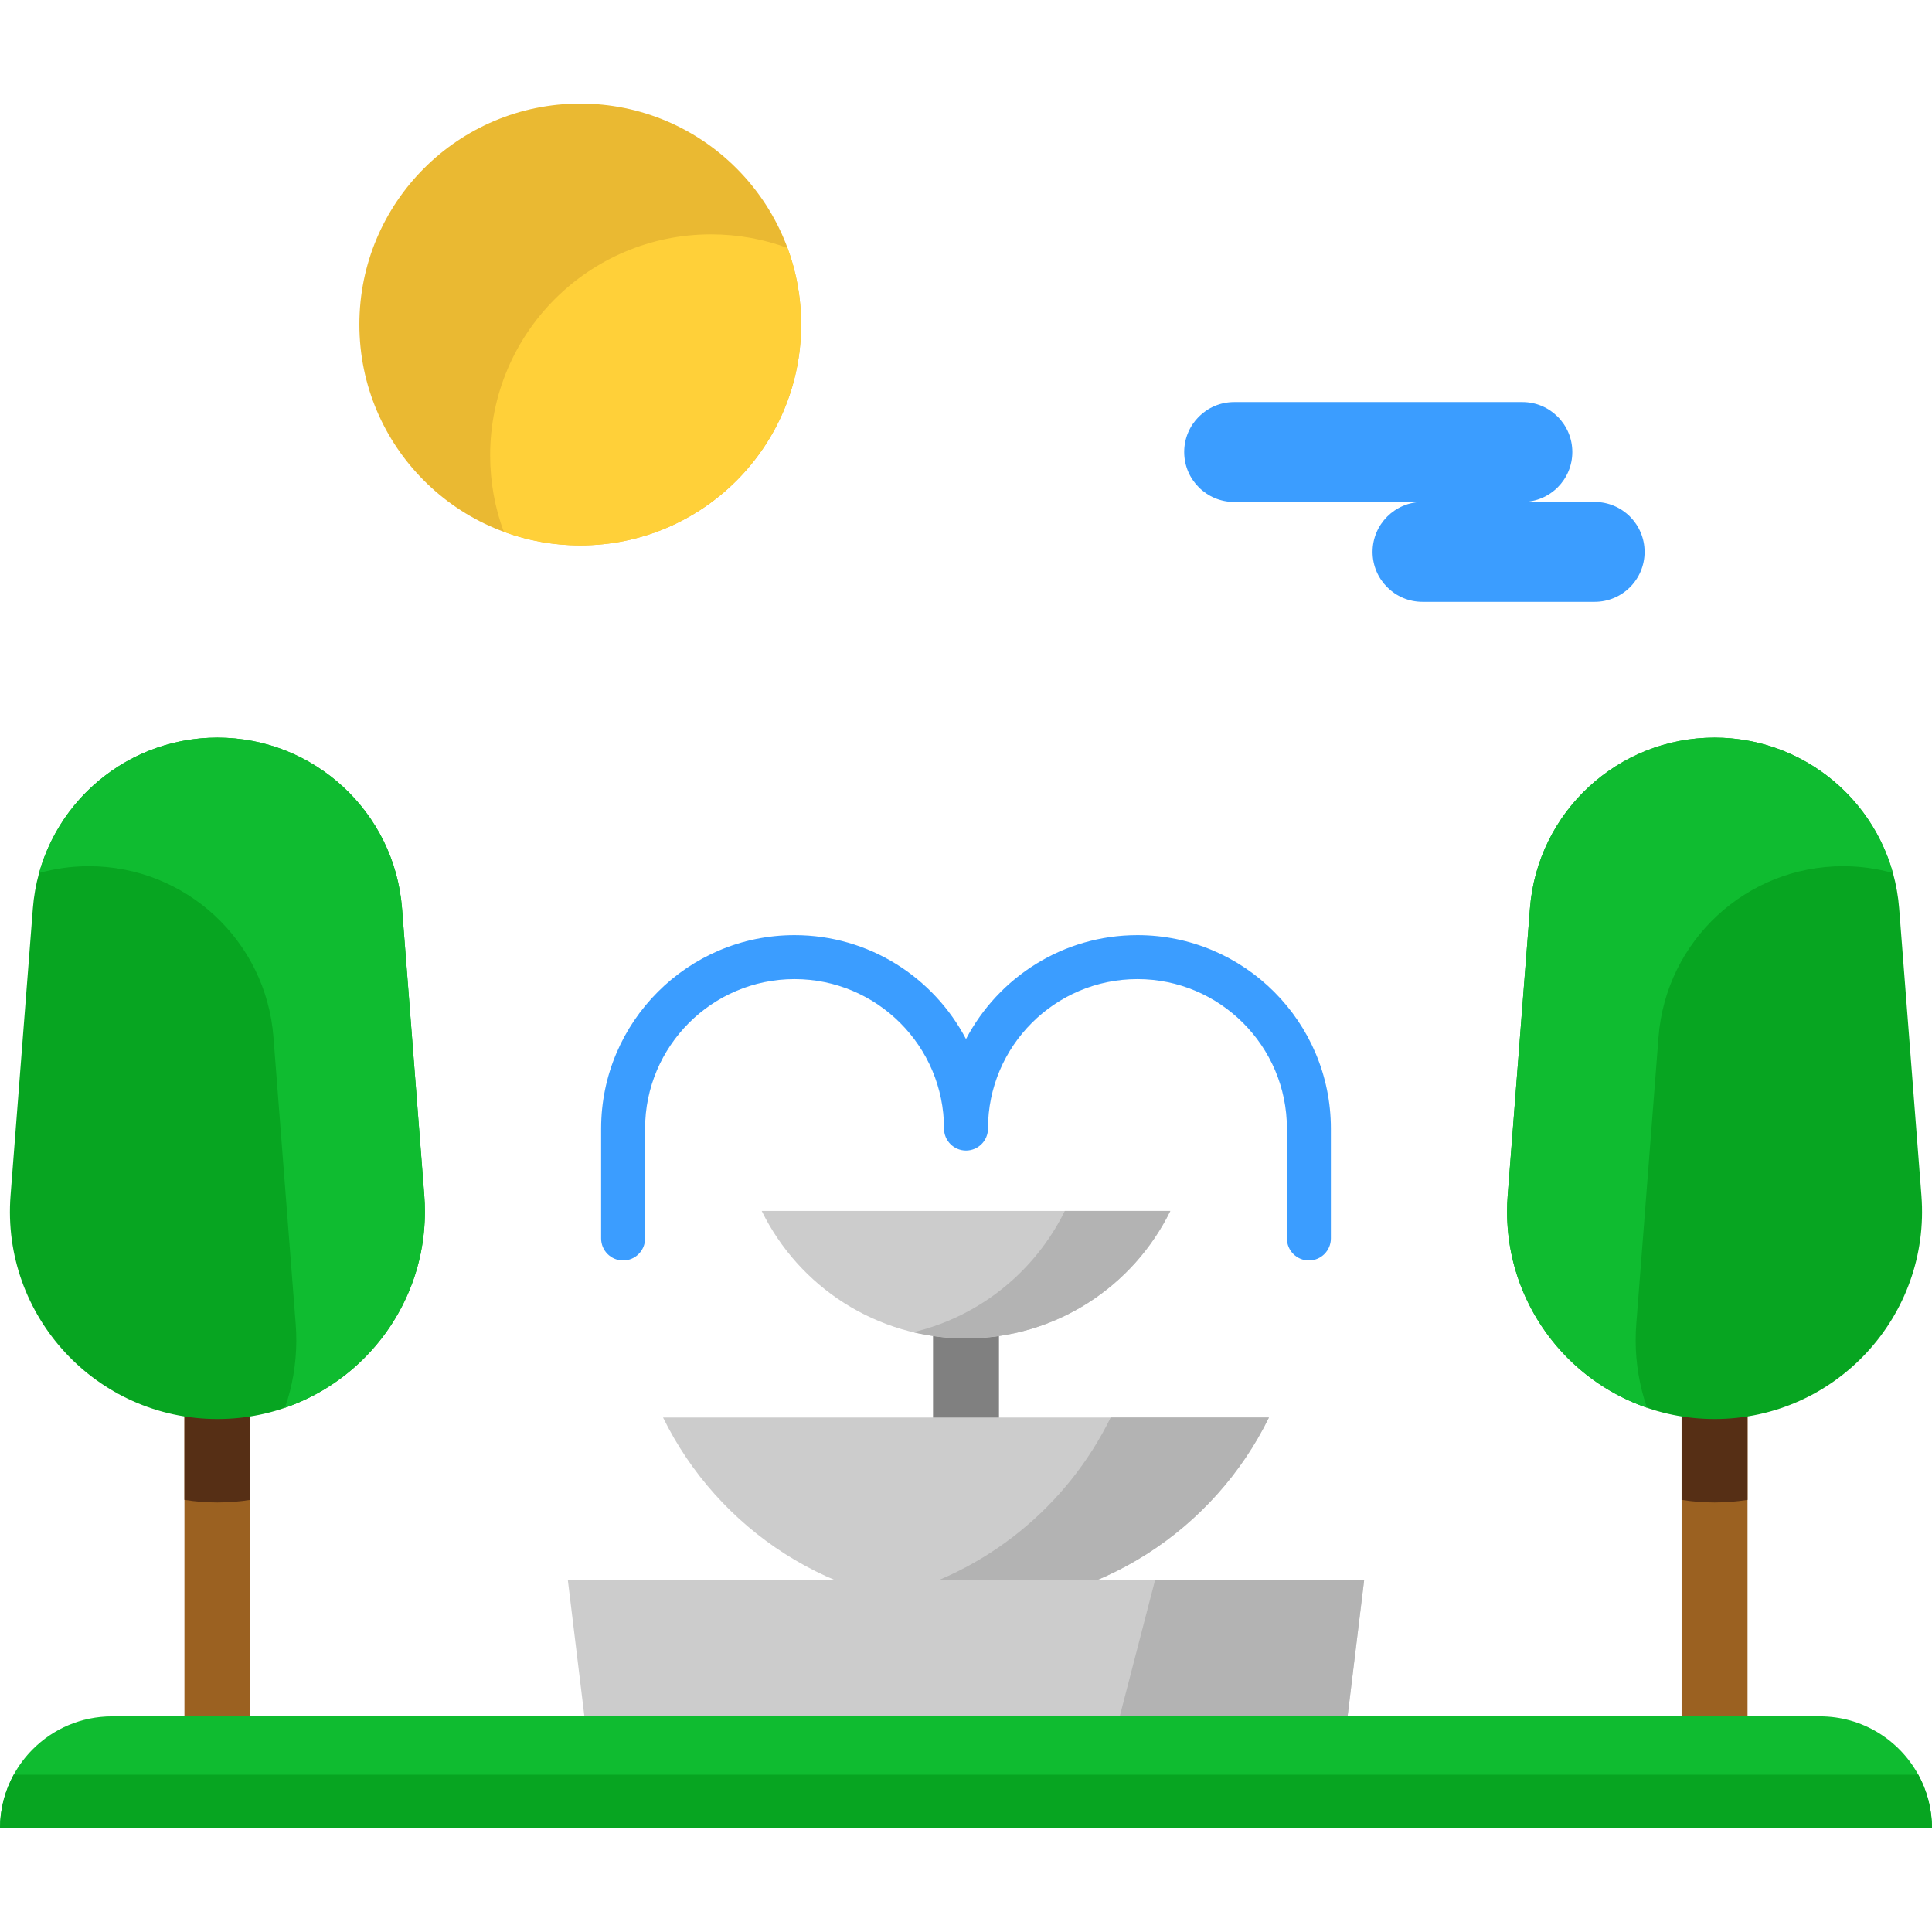
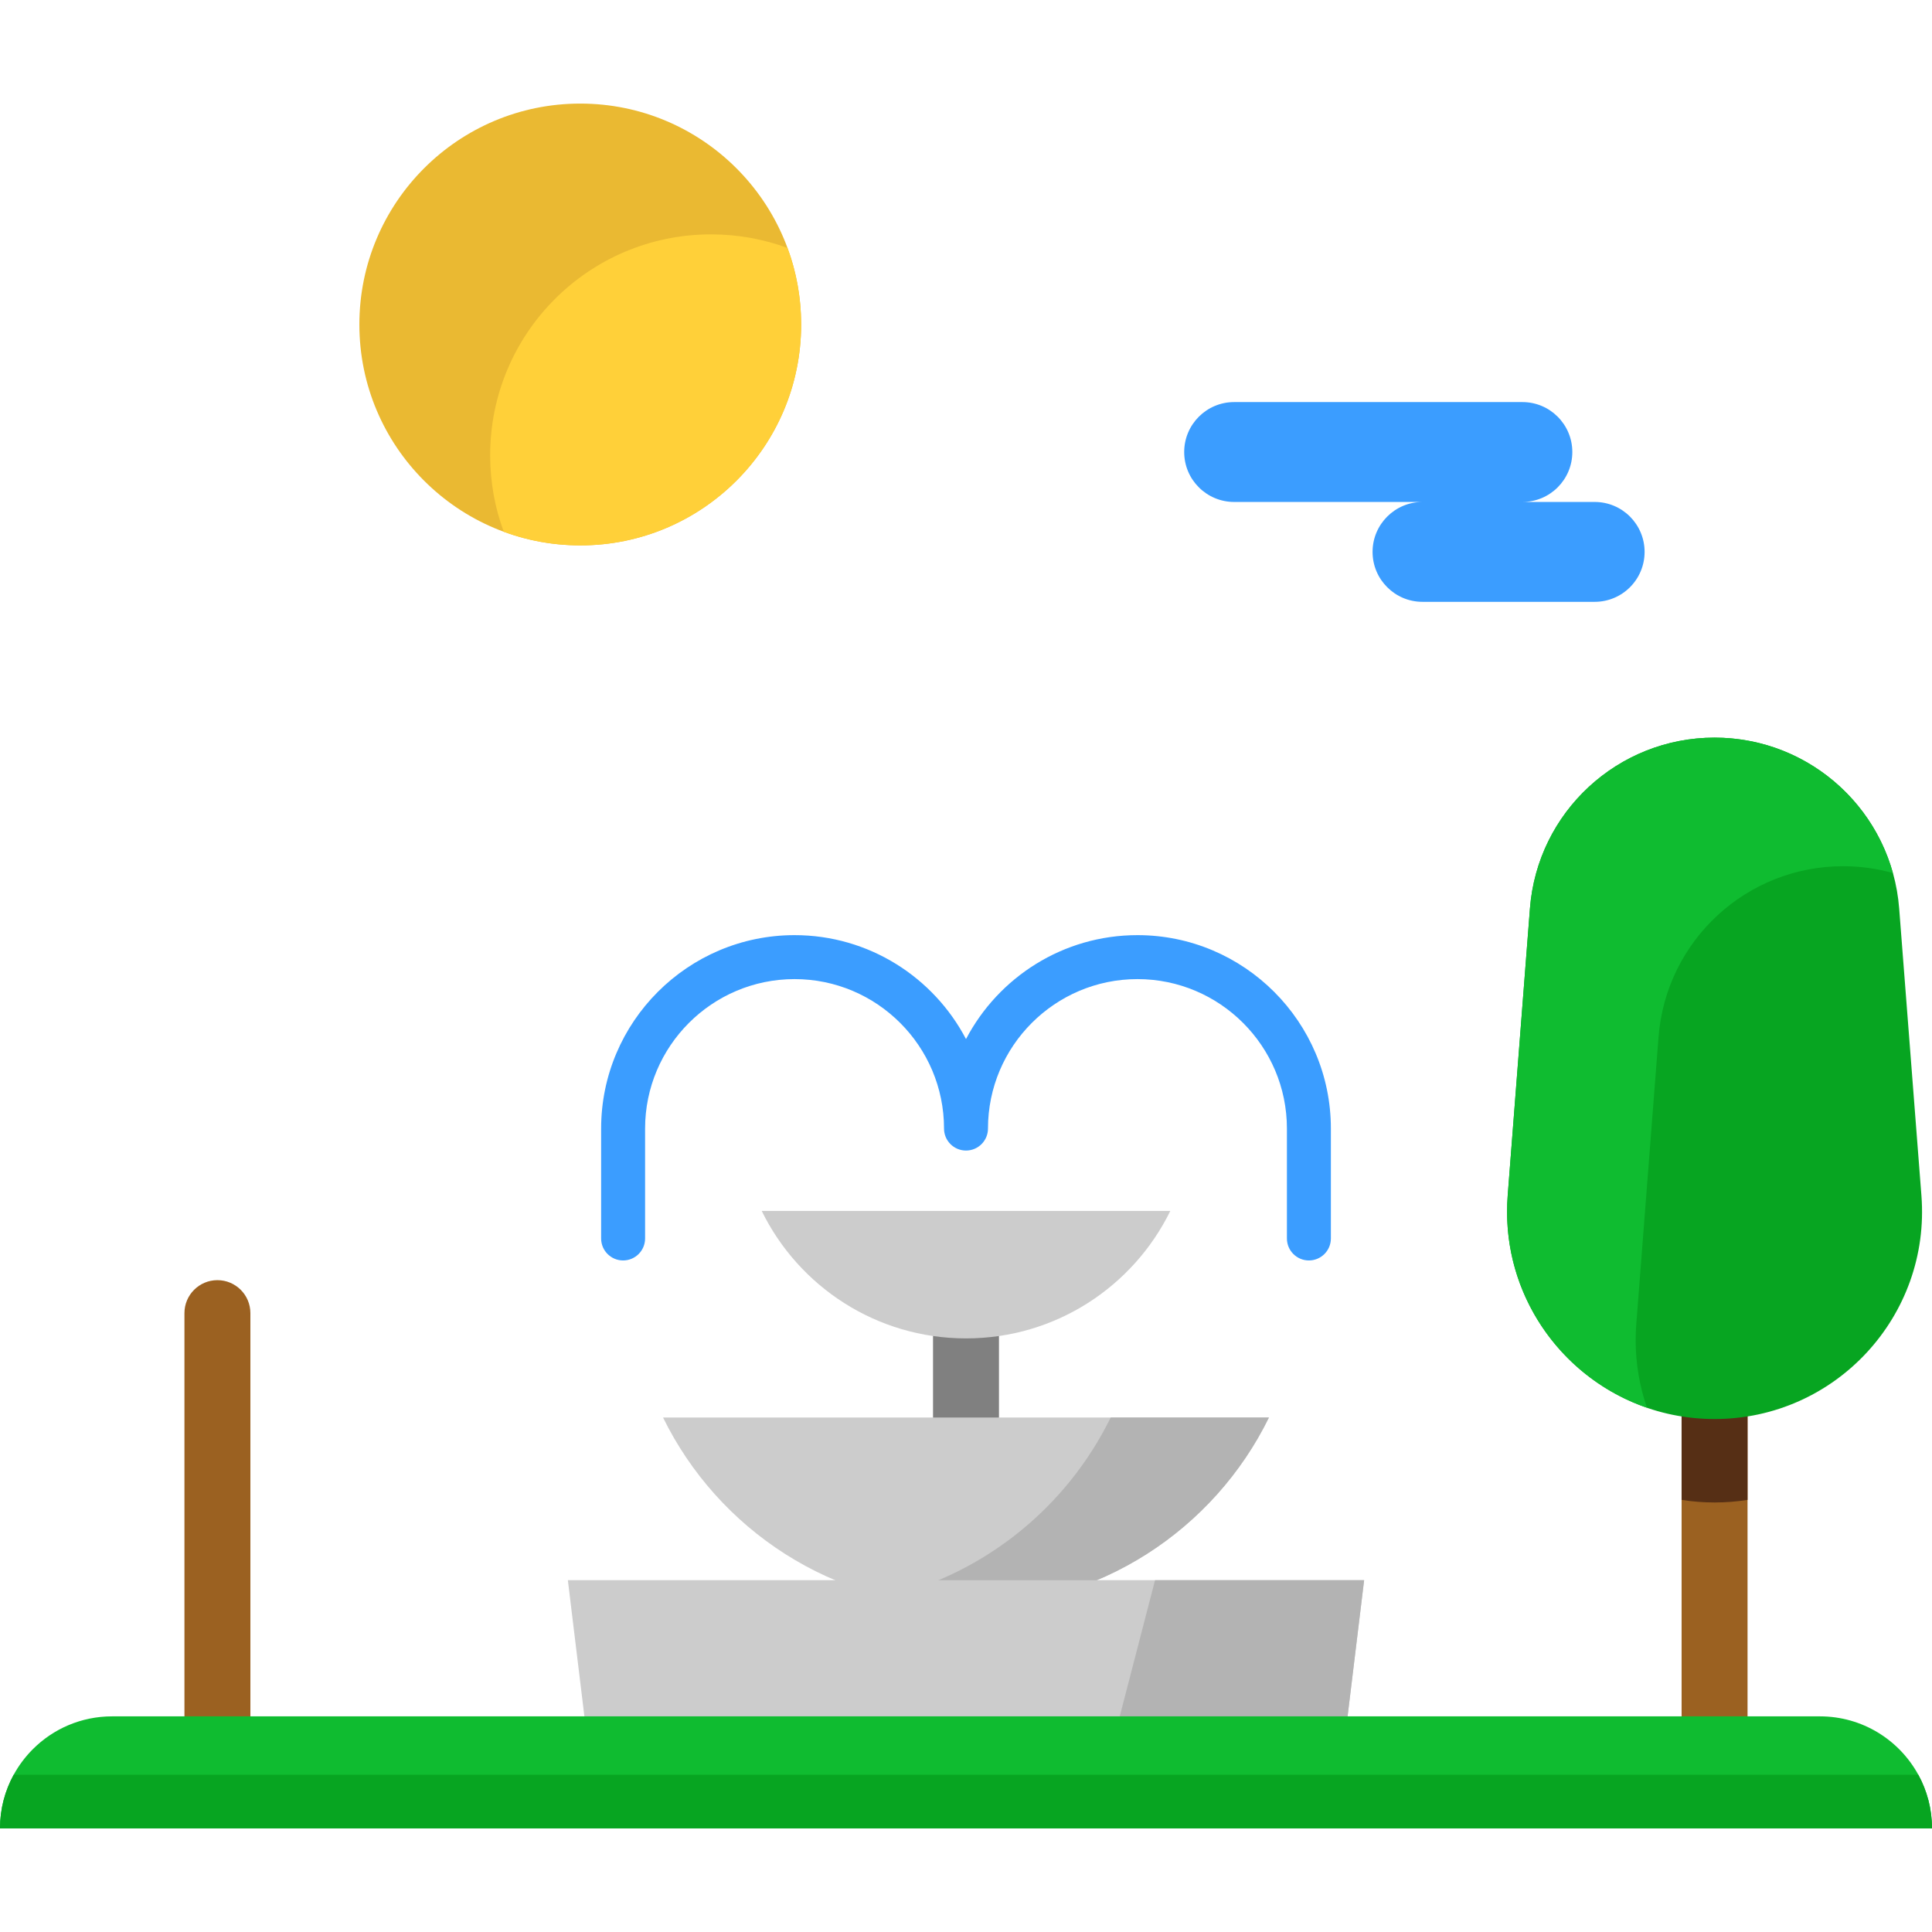
<svg xmlns="http://www.w3.org/2000/svg" version="1.1" id="Layer_1" viewBox="0 0 439.48 439.48" xml:space="preserve" width="512" height="512">
  <g>
    <path style="fill:#9B6121;" d="M397.52,298.702v94.74c0,4.15-3.36,7.5-7.5,7.5c-4.14,0-7.5-3.35-7.5-7.5v-94.74   c0-4.14,3.36-7.5,7.5-7.5C394.16,291.202,397.52,294.562,397.52,298.702z" />
    <path style="fill:#562F15;" d="M397.52,298.702v42.48c-2.44,0.39-4.94,0.59-7.5,0.59s-5.06-0.2-7.5-0.59v-42.48   c0-4.14,3.36-7.5,7.5-7.5C394.16,291.202,397.52,294.562,397.52,298.702z" />
    <path style="fill:#9B6121;" d="M56.956,298.702v94.74c0,4.15-3.36,7.5-7.5,7.5c-4.14,0-7.5-3.35-7.5-7.5v-94.74   c0-4.14,3.36-7.5,7.5-7.5C53.596,291.202,56.956,294.562,56.956,298.702z" />
-     <path style="fill:#562F15;" d="M56.956,298.702v42.48c-2.44,0.39-4.94,0.59-7.5,0.59s-5.06-0.2-7.5-0.59v-42.48   c0-4.14,3.36-7.5,7.5-7.5C53.596,291.202,56.956,294.562,56.956,298.702z" />
    <rect x="212.24" y="291.532" style="fill:#808080;" width="15" height="36.11" />
    <path style="fill:#3B9DFF;" d="M297.74,286.72c-2.761,0-5-2.239-5-5v-25c0-18.748-15.252-34-34-34s-34,15.252-34,34   c0,2.761-2.239,5-5,5s-5-2.239-5-5c0-18.748-15.252-34-34-34s-34,15.252-34,34v25c0,2.761-2.239,5-5,5s-5-2.239-5-5v-25   c0-24.262,19.738-44,44-44c16.92,0,31.641,9.602,39,23.641c7.359-14.039,22.08-23.641,39-23.641c24.262,0,44,19.738,44,44v25   C302.74,284.481,300.501,286.72,297.74,286.72z" />
    <path style="fill:#07A521;" d="M390.023,322.792c-26.26,0-47.2-21.35-47.2-47.13c0-1.23,0.04-2.47,0.14-3.72l5.06-65.29   c1.7-21.93,20-38.86,42-38.86c21.99,0,40.29,16.93,41.99,38.86l5.06,65.29C439.203,299.362,417.523,322.792,390.023,322.792z" />
    <path style="fill:#3B9DFF;" d="M370.783,117.512c2.05,2.06,3.32,4.9,3.32,8.03c0,6.28-5.08,11.36-11.36,11.36h-39.16   c-3.14,0-5.98-1.27-8.03-3.33c-2.06-2.05-3.33-4.89-3.33-8.03c0-6.27,5.09-11.36,11.36-11.36h-42.85c-3.13,0-5.97-1.27-8.03-3.33   c-2.06-2.05-3.33-4.89-3.33-8.03c0-6.27,5.09-11.36,11.36-11.36h65.57c3.14,0,5.98,1.27,8.03,3.33c2.06,2.06,3.33,4.9,3.33,8.03   c0,6.28-5.09,11.36-11.36,11.36h16.44C365.883,114.182,368.723,115.452,370.783,117.512z" />
    <path style="fill:#CCCCCC;" d="M150.828,322.452h137.821c-12.482,25.463-38.642,43-68.905,43   C189.47,365.452,163.309,347.915,150.828,322.452z" />
    <path style="fill:#B3B3B3;" d="M252.649,322.452c-9.924,20.246-28.501,35.47-50.907,40.863c5.775,1.39,11.8,2.137,18.003,2.137   c30.263,0,56.423-17.537,68.905-43H252.649z" />
    <path style="fill:#CCCCCC;" d="M173.268,275.452h92.951c-8.423,17.173-26.062,29-46.476,29S181.678,292.625,173.268,275.452z" />
-     <path style="fill:#B3B3B3;" d="M242.219,275.452c-6.718,13.697-19.301,23.985-34.476,27.592c3.852,0.916,7.868,1.408,12.001,1.408   c20.414,0,38.053-11.827,46.476-29H242.219z" />
-     <path style="fill:#07A521;" d="M49.463,322.792c-27.51,0-49.19-23.43-47.06-50.85l5.07-65.29c1.7-21.93,19.99-38.86,41.99-38.86   s40.29,16.93,41.99,38.86l5.06,65.29c0.1,1.25,0.14,2.49,0.14,3.72C96.653,301.442,75.713,322.792,49.463,322.792z" />
-     <path style="fill:#0FBC30;" d="M96.513,271.942l-5.06-65.29c-1.7-21.93-19.99-38.86-41.99-38.86   c-19.216,0-35.6,12.918-40.572,30.801c3.61-1.006,7.406-1.552,11.323-1.552c22,0,40.29,16.93,41.99,38.86l5.06,65.29   c0.1,1.25,0.14,2.49,0.14,3.72c0,5.346-0.913,10.497-2.574,15.311c18.598-6.403,31.823-24.077,31.823-44.56   C96.653,274.432,96.613,273.192,96.513,271.942z" />
    <path style="fill:#0FBC30;" d="M342.963,271.942l5.06-65.29c1.7-21.93,19.99-38.86,41.99-38.86c19.216,0,35.6,12.918,40.572,30.801   c-3.61-1.006-7.406-1.552-11.323-1.552c-22,0-40.29,16.93-41.99,38.86l-5.06,65.29c-0.1,1.25-0.14,2.49-0.14,3.72   c0,5.346,0.913,10.497,2.574,15.311c-18.598-6.403-31.823-24.077-31.823-44.56C342.823,274.432,342.863,273.192,342.963,271.942z" />
    <path style="fill:#EAB932;" d="M131.997,23.563c27.75,0,50.24,22.5,50.24,50.25s-22.49,50.25-50.24,50.25s-50.25-22.5-50.25-50.25   S104.247,23.563,131.997,23.563z" />
    <path style="fill:#FFD039;" d="M182.237,73.813c0,27.75-22.49,50.25-50.24,50.25c-6.12,0-11.98-1.09-17.4-3.1   c-2.01-5.42-3.1-11.28-3.1-17.4c0-27.75,22.49-50.25,50.25-50.25c6.11,0,11.97,1.09,17.39,3.09   C181.148,61.833,182.237,67.693,182.237,73.813z" />
    <polygon style="fill:#CCCCCC;" points="310.303,359.452 306.293,392.462 133.183,392.462 129.173,359.452 219.743,359.452  " />
    <polygon style="fill:#B3B3B3;" points="310.303,359.452 306.293,392.462 254.183,392.462 262.743,359.452  " />
    <g>
      <path style="fill:#0FBC30;" d="M439.48,415.917H0c0-4.43,1.13-8.59,3.12-12.22c1.17-2.14,2.64-4.09,4.35-5.8    c4.61-4.62,10.99-7.47,18.03-7.47h388.48c9.65,0,18.05,5.36,22.38,13.27C438.35,407.327,439.48,411.487,439.48,415.917z" />
      <path style="fill:#07A521;" d="M439.48,415.917H0c0-4.43,1.13-8.59,3.12-12.22h433.24    C438.35,407.327,439.48,411.487,439.48,415.917z" />
    </g>
  </g>
</svg>